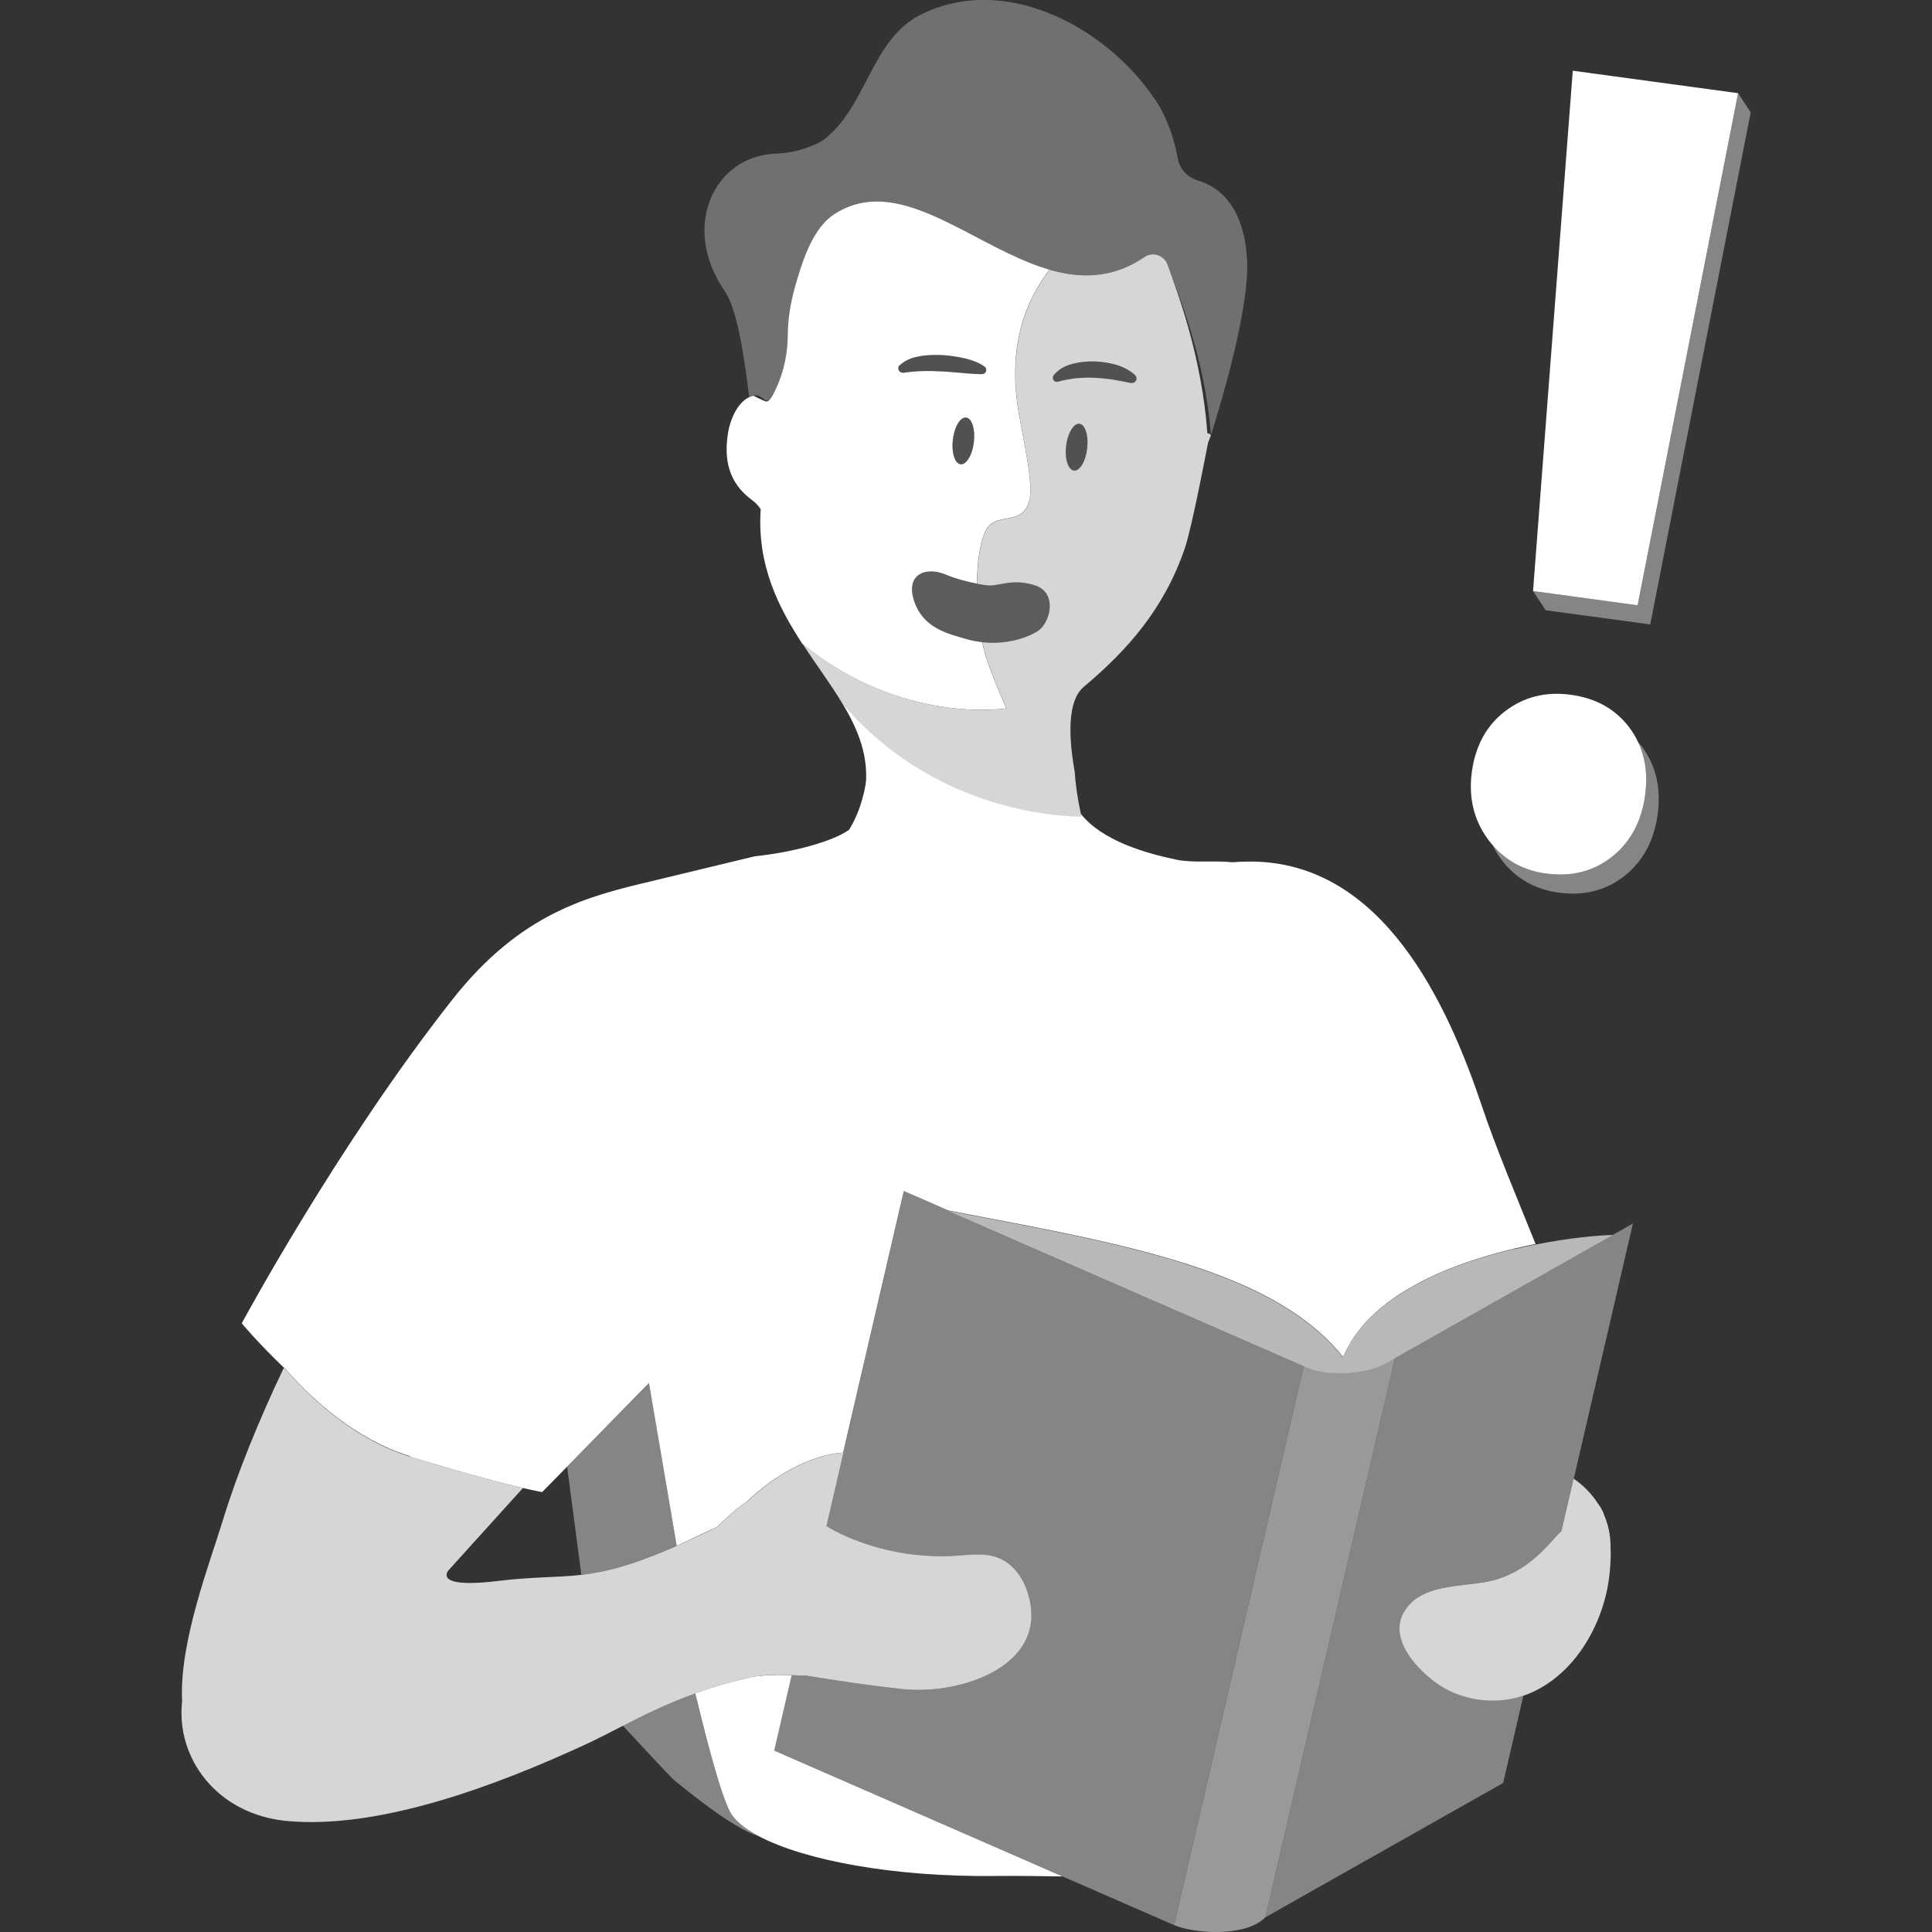
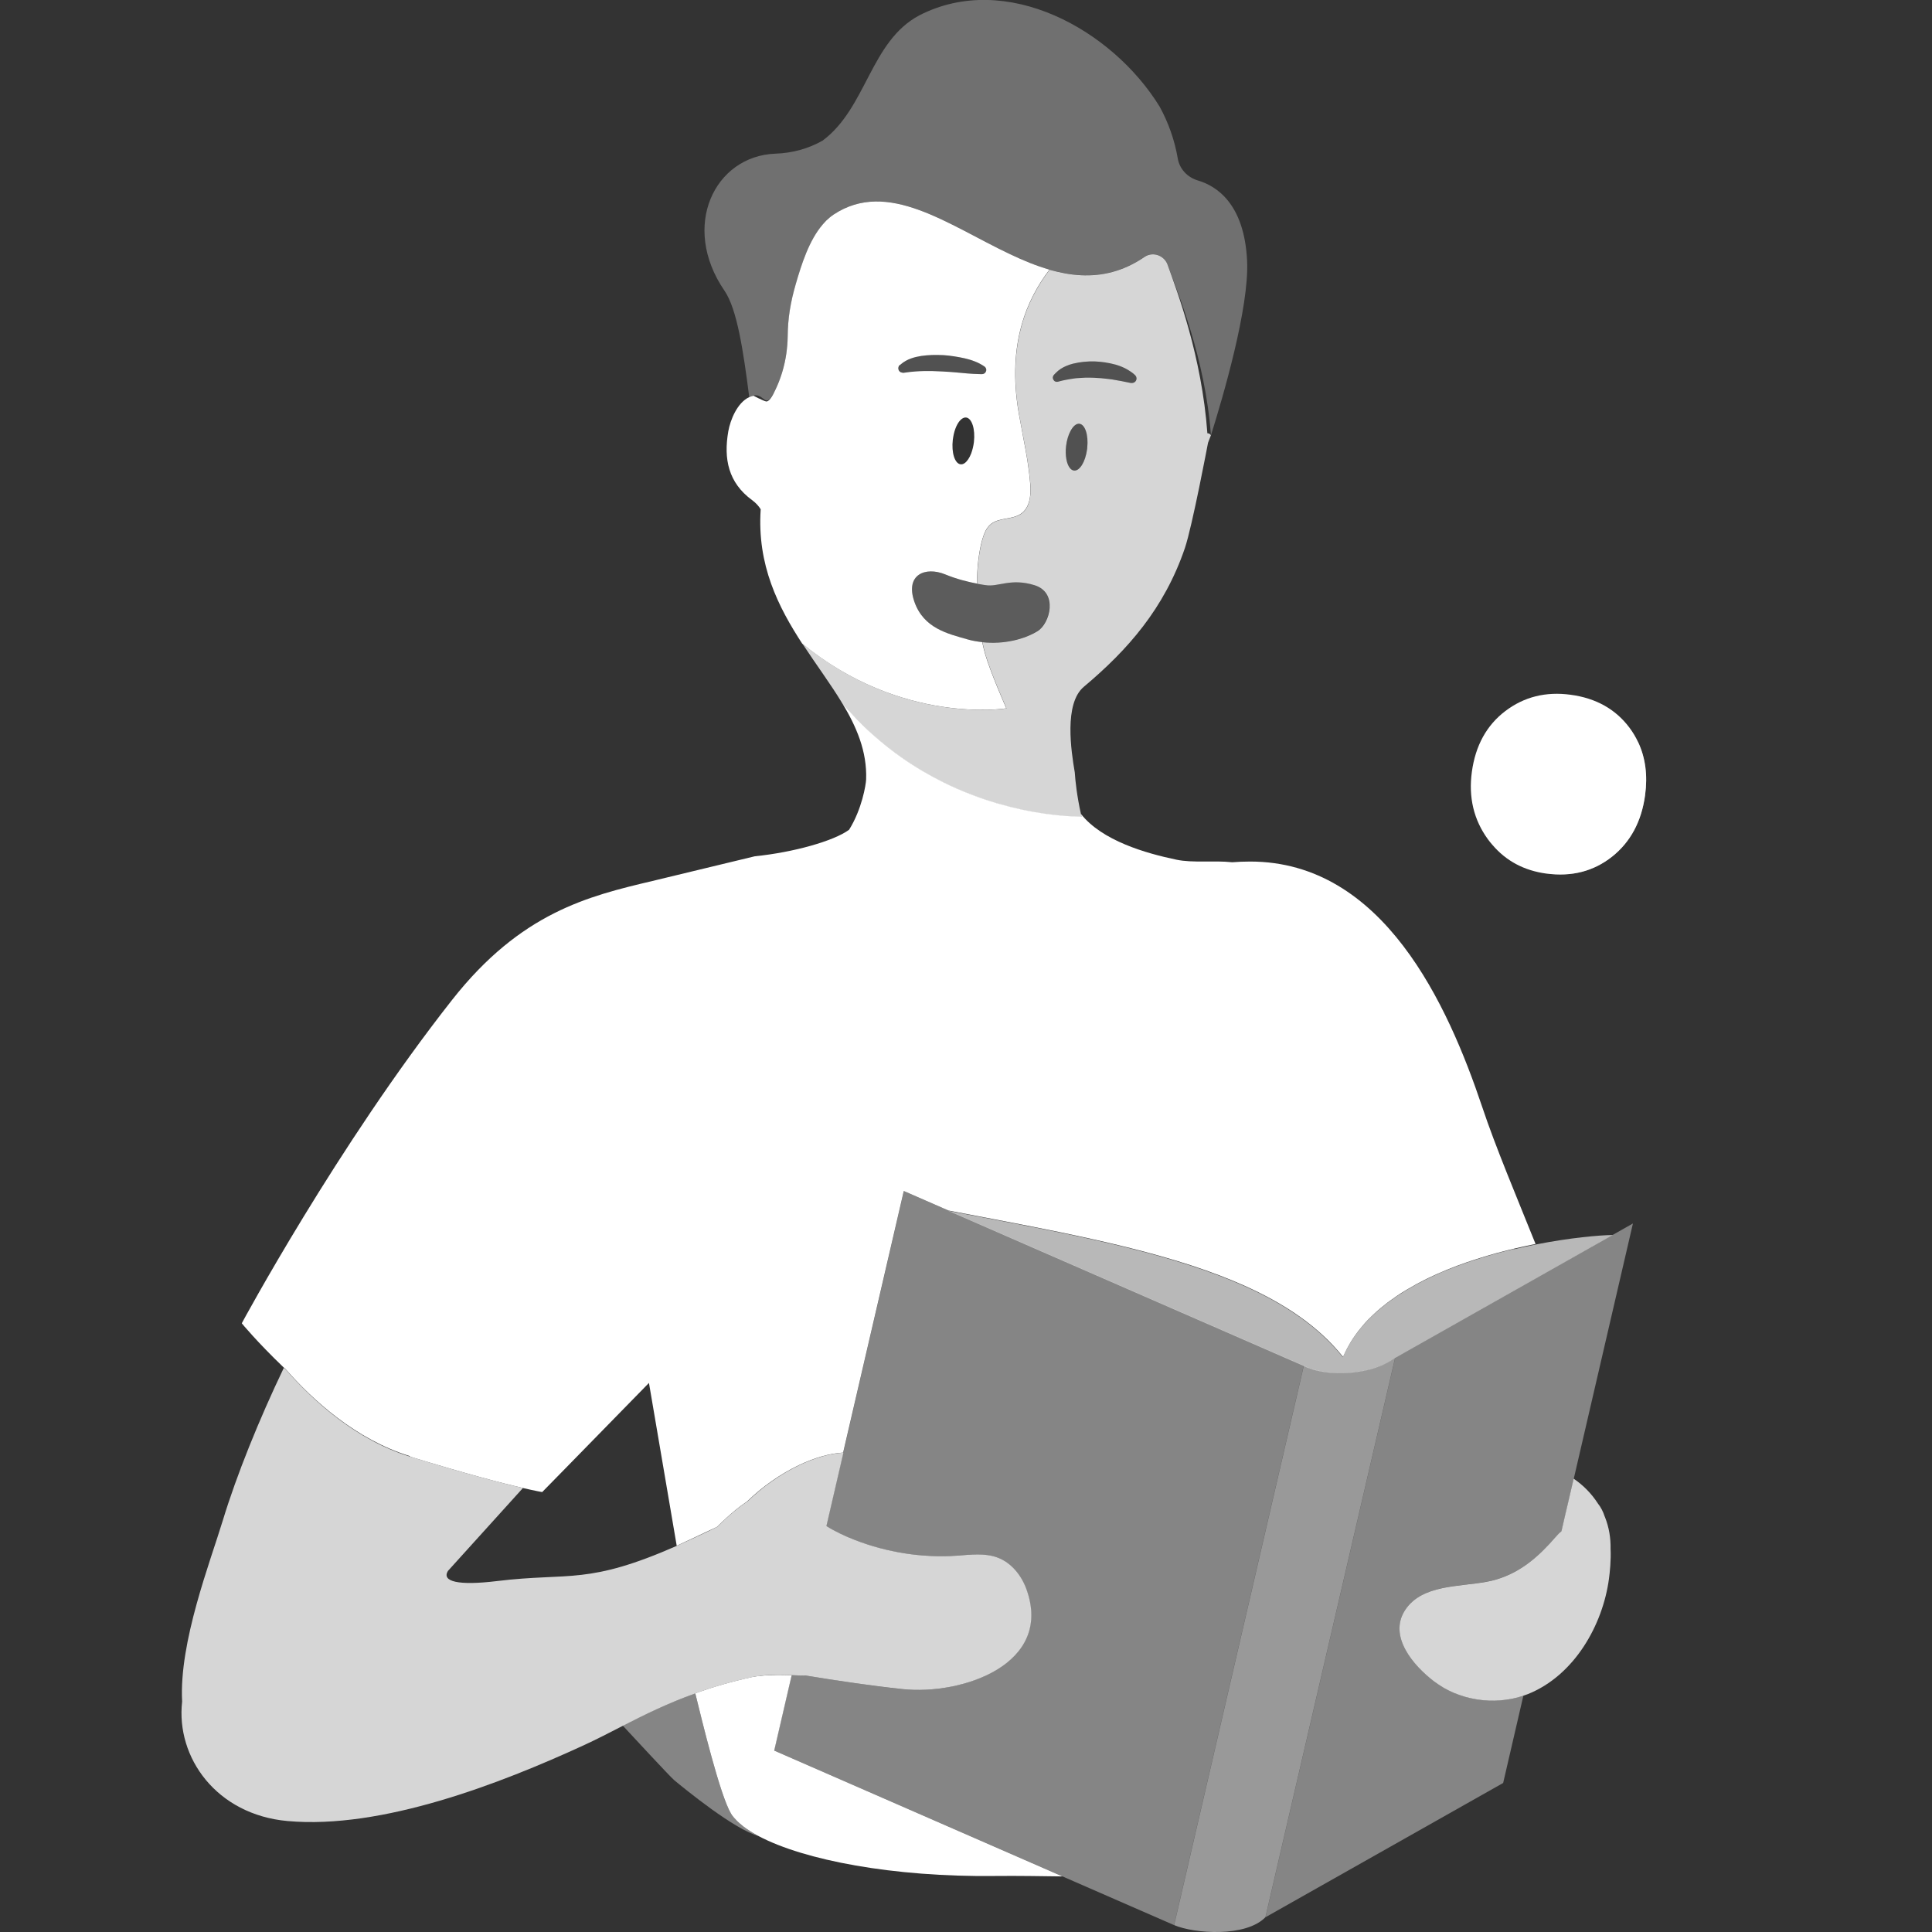
<svg xmlns="http://www.w3.org/2000/svg" viewBox="0 0 300 300">
  <rect x="0" y="0" width="300" height="300" fill="#333333" stroke="none" />
  <g fill="#fff">
-     <path d="m 88.06 227.74 l 2.21 16.79 c 3.79 -.44 7.93 -1.47 14.82 -4.51 l -4.31 -25.29 z" opacity=".4" />
-     <path d="m 254.35 115.21 c 1.14 2.42 1.51 5.18 1.09 8.28 -.55 4.07 -2.26 7.25 -5.12 9.52 s -6.27 3.16 -10.23 2.62 c -3.46 -.47 -6.24 -1.97 -8.36 -4.46 .36 .73 .77 1.43 1.26 2.11 2.19 3.02 5.22 4.81 9.06 5.33 3.96 .54 7.36 -.35 10.23 -2.62 2.86 -2.28 4.56 -5.46 5.12 -9.52 .55 -4.08 -.25 -7.57 -2.4 -10.47 -.21 -.28 -.43 -.53 -.65 -.79 z" opacity=".4" />
-     <path d="m 256.25 96.96 l 15.6 -79.52 -1.96 -2.97 -15.6 79.52 -16.24 -2.21 1.96 2.98 z" opacity=".4" />
+     <path d="m 254.35 115.21 c 1.14 2.42 1.51 5.18 1.09 8.28 -.55 4.07 -2.26 7.25 -5.12 9.52 s -6.27 3.16 -10.23 2.62 z" opacity=".4" />
    <path d="m 240.1 135.64 c 3.96 .54 7.36 -.35 10.23 -2.62 2.86 -2.28 4.56 -5.46 5.12 -9.52 .42 -3.1 .06 -5.86 -1.09 -8.28 -.36 -.76 -.79 -1.49 -1.31 -2.19 -2.16 -2.9 -5.21 -4.62 -9.17 -5.15 -3.84 -.52 -7.22 .32 -10.13 2.53 s -4.64 5.36 -5.2 9.44 c -.54 3.95 .29 7.45 2.49 10.47 .22 .31 .46 .59 .7 .87 2.12 2.49 4.91 3.99 8.36 4.46 z" />
-     <path d="m 269.89 14.47 l -25.67 -3.49 -6.17 80.8 16.24 2.21 z" />
    <path d="m 214.19 212.15 c -.9 .34 -1.87 .6 -2.86 .77 -.66 .11 -1.33 .19 -2 .23 -1 .06 -1.99 .04 -2.92 -.05 s -1.8 -.26 -2.57 -.49 c -.51 -.15 -.98 -.34 -1.38 -.55 l -20.14 86.87 c 3.16 1.34 11.12 1.9 14.17 -1.22 l 20.14 -86.87 c -.71 .53 -1.55 .97 -2.45 1.31 z" opacity=".5" />
    <path d="m 156.26 109.99 s -2.48 -5.58 -3.31 -8.5 c -.16 -.55 -.3 -1.15 -.43 -1.78 -.78 -.09 -1.56 -.21 -2.33 -.44 -2.97 -.86 -6.78 -1.68 -8.22 -5.87 -1.44 -4.18 1.72 -5.48 4.82 -4.2 1.84 .76 3.69 1.19 4.9 1.42 .03 -2.55 .3 -4.99 .86 -6.92 .26 -.87 .6 -1.77 1.33 -2.34 1.28 -1.02 3.29 -.65 4.64 -1.58 1.39 -.95 1.58 -2.86 1.46 -4.51 -.04 -.55 -.1 -1.11 -.16 -1.66 -.02 -.21 -.05 -.42 -.08 -.63 -.05 -.38 -.1 -.76 -.16 -1.14 -.03 -.17 -.05 -.35 -.08 -.52 -.07 -.41 -.13 -.82 -.21 -1.22 -.04 -.2 -.07 -.41 -.11 -.61 -.09 -.52 -.19 -1.03 -.29 -1.55 -.16 -.87 -.56 -3.02 -.72 -3.89 -1.81 -10.77 1.33 -17.63 4.79 -22.18 -2.05 -.59 -4.08 -1.43 -6.1 -2.39 -9.67 -4.57 -19.01 -11.73 -27.42 -6.16 -.2 .14 -.4 .28 -.59 .44 -.03 .03 -.06 .05 -.09 .08 -.16 .13 -.32 .27 -.47 .42 -.12 .12 -.23 .24 -.34 .37 -.06 .06 -.12 .12 -.17 .19 -2.17 2.5 -3.35 6.34 -4.18 9.17 -.42 1.44 -.74 2.8 -.96 4.18 -.21 1.34 -.32 2.69 -.33 4.11 -.01 .88 -.09 1.76 -.21 2.63 -.29 2 -.88 3.95 -1.77 5.77 -.03 .05 -.05 .1 -.08 .15 0 0 -.67 1.56 -1.27 1.51 -.33 -.03 -2.25 -1 -1.95 -.9 -.24 .05 -.48 .13 -.7 .23 -1.87 .88 -2.93 3.56 -3.24 5.3 -.75 4.29 .01 7.98 3.67 10.67 .64 .47 1.05 .94 1.36 1.44 -.58 8.66 2.72 15.16 6.51 20.96 -.02 -.03 -.04 -.07 -.05 -.1 15.45 12.69 31.67 10.05 31.67 10.05 z m -5.03 -41.35 c -.08 .65 -.23 1.24 -.42 1.76 -.14 .37 -.3 .68 -.48 .94 -.35 .51 -.75 .8 -1.16 .76 -.91 -.1 -1.45 -1.81 -1.22 -3.81 .04 -.32 .1 -.62 .16 -.91 .26 -1.11 .73 -1.98 1.26 -2.35 .21 -.14 .42 -.22 .64 -.2 .91 .1 1.45 1.81 1.22 3.81 z m -11.51 -11.93 c .06 -.05 .12 -.1 .17 -.15 .96 -.82 2.11 -1.12 3.17 -1.29 1.11 -.16 2.2 -.18 3.28 -.13 h .11 c .61 .04 1.22 .11 1.82 .21 .5 .08 .99 .17 1.49 .28 1.08 .25 2.16 .62 3.11 1.28 .17 .12 .28 .31 .28 .53 0 .08 -.02 .14 -.04 .21 -.08 .26 -.33 .45 -.63 .45 h -.02 c -.12 0 -.23 -.01 -.35 -.01 -.64 -.01 -1.27 -.05 -1.89 -.1 -.29 -.03 -.58 -.05 -.87 -.08 -.3 -.03 -.59 -.05 -.89 -.08 -.33 -.03 -.66 -.05 -.99 -.08 -.39 -.02 -.78 -.05 -1.17 -.07 -.47 -.03 -.94 -.05 -1.41 -.06 -.94 -.02 -1.87 -.01 -2.75 .06 -.56 .04 -1.11 .1 -1.62 .18 h -.03 l -.16 .03 c -.07 .01 -.14 -.01 -.22 -.02 -.15 -.02 -.3 -.07 -.42 -.19 -.21 -.21 -.25 -.51 -.15 -.76 .01 -.01 .02 -.02 .02 -.04 .03 -.07 .07 -.14 .13 -.19 z" />
    <path d="m 131.87 110.45 c .2 .23 .41 .44 .61 .66 .19 .21 .38 .42 .58 .62 .28 .28 .55 .56 .83 .83 .13 .12 .25 .25 .38 .38 .33 .32 .66 .63 .99 .93 .08 .07 .15 .14 .23 .21 .37 .34 .75 .66 1.13 .98 .04 .03 .07 .06 .11 .09 .4 .34 .81 .67 1.21 .99 l .04 .03 c .7 .55 1.4 1.07 2.11 1.57 l .03 .02 c 2.13 1.49 4.28 2.75 6.42 3.8 l .02 .01 c 1.42 .7 2.82 1.31 4.2 1.84 l .05 .02 c .69 .26 1.36 .51 2.04 .74 l .05 .02 c 1.33 .45 2.63 .82 3.88 1.14 .05 .01 .1 .03 .15 .04 .61 .15 1.22 .29 1.81 .42 l .05 .01 c .6 .13 1.18 .24 1.75 .34 l .04 .01 c .56 .1 1.1 .19 1.63 .26 l .15 .02 c 2.18 .31 4.09 .43 5.6 .45 -.04 -.15 -.06 -.29 -.1 -.43 -.63 -2.8 -.89 -5.23 -.97 -6.51 -.56 -3.3 -1.7 -10.7 1.41 -13.3 6.79 -5.7 12.49 -12.14 15.69 -21.54 1.14 -3.36 3.59 -16.34 3.59 -16.34 l .45 -1.17 v -.01 c -.12 -.19 -.33 -.32 -.55 -.3 -.87 -11.97 -4.66 -21.96 -6.19 -26.2 -.41 -1.13 -1.62 -1.77 -2.73 -1.54 -.28 .06 -.55 .16 -.8 .33 -1.69 1.16 -3.37 1.92 -5.06 2.37 -3.25 .87 -6.49 .57 -9.71 -.35 h -.01 c -3.46 4.55 -6.6 11.41 -4.79 22.18 .15 .87 .32 1.75 .48 2.62 l .24 1.27 c .09 .5 .18 1 .28 1.49 l .01 .06 c .04 .2 .07 .41 .11 .61 .07 .41 .14 .81 .21 1.22 .03 .17 .05 .35 .08 .52 .06 .38 .11 .76 .16 1.14 .03 .21 .06 .42 .08 .63 .06 .55 .12 1.1 .16 1.66 .11 1.65 -.07 3.56 -1.46 4.51 -1.35 .93 -3.36 .56 -4.64 1.58 -.73 .57 -1.08 1.47 -1.33 2.34 -.56 1.93 -.83 4.37 -.86 6.92 .83 .16 1.35 .22 1.35 .22 1.9 .33 3.88 -1.14 7.58 .01 s 2.4 5.94 .48 7.13 c -2.02 1.25 -5.23 2.09 -8.57 1.72 .13 .63 .27 1.23 .43 1.78 .83 2.92 3.31 8.5 3.31 8.5 s -16.23 2.64 -31.67 -10.05 c .01 .03 .03 .07 .05 .1 2.06 3.15 4.26 6.09 6.06 9.06 l .01 .01 -.01 -.01 c .39 .46 .78 .92 1.17 1.36 z m 36.96 -40.83 c -.01 .06 -.02 .11 -.03 .17 -.26 1.92 -1.15 3.38 -2.03 3.28 -.23 -.03 -.43 -.15 -.61 -.36 -.53 -.62 -.79 -1.95 -.62 -3.45 .11 -.92 .36 -1.73 .69 -2.34 .39 -.73 .88 -1.17 1.37 -1.12 .89 .1 1.43 1.74 1.23 3.69 0 .04 0 .08 -.01 .13 z m -5.25 -11.32 c .11 -.15 .24 -.26 .36 -.39 .46 -.48 1.02 -.83 1.61 -1.08 .35 -.15 .71 -.27 1.06 -.36 1.12 -.27 2.24 -.38 3.36 -.35 1.12 .04 2.22 .21 3.31 .51 .64 .19 1.28 .45 1.87 .8 .39 .23 .77 .5 1.11 .82 .17 .17 .26 .42 .21 .66 -.08 .34 -.37 .56 -.7 .56 -.06 0 -.12 .01 -.18 0 l -.05 -.01 c -.95 -.2 -1.86 -.38 -2.8 -.53 -.2 -.03 -.4 -.05 -.61 -.08 -.74 -.1 -1.48 -.16 -2.23 -.19 -.45 -.02 -.9 -.03 -1.34 -.02 -.28 .01 -.56 .03 -.84 .05 -.21 .02 -.43 .02 -.64 .04 -.17 .02 -.32 .05 -.48 .07 -.38 .05 -.76 .12 -1.13 .19 -.35 .07 -.69 .14 -1.03 .24 l -.07 .02 -.07 .02 c -.08 .02 -.17 .02 -.25 .02 -.01 0 -.02 0 -.03 0 -.1 -.02 -.19 -.05 -.27 -.11 -.05 -.03 -.08 -.08 -.11 -.12 -.15 -.17 -.2 -.39 -.13 -.6 .02 -.06 .04 -.12 .08 -.18 z" opacity=".8" />
-     <path d="m 150 64.83 c -.22 -.02 -.43 .05 -.64 .2 -.53 .37 -1 1.24 -1.26 2.35 -.07 .29 -.13 .59 -.16 .91 -.24 2.01 .32 3.71 1.22 3.81 .41 .05 .81 -.25 1.16 -.75 .18 -.26 .34 -.58 .48 -.94 .2 -.51 .35 -1.11 .42 -1.76 .24 -2.01 -.32 -3.71 -1.22 -3.81 z" opacity=".15" />
    <path d="m 167.6 65.81 c -.49 -.05 -.98 .39 -1.37 1.11 -.33 .61 -.58 1.42 -.68 2.34 -.17 1.5 .09 2.84 .62 3.46 .18 .21 .38 .33 .61 .36 .88 .1 1.76 -1.37 2.03 -3.28 .01 -.06 .02 -.11 .03 -.17 .01 -.04 0 -.08 .01 -.12 .19 -1.95 -.35 -3.59 -1.24 -3.69 z" opacity=".15" />
    <path d="m 139.71 57.7 c .12 .12 .26 .17 .42 .19 .07 .01 .14 .03 .22 .01 l .16 -.03 .03 -.01 c .51 -.09 1.05 -.14 1.62 -.18 .88 -.07 1.81 -.08 2.75 -.06 .47 .01 .94 .03 1.41 .06 .39 .02 .78 .05 1.17 .07 .33 .02 .66 .05 .99 .08 .3 .02 .6 .05 .89 .08 s .57 .05 .86 .08 c .62 .06 1.25 .09 1.89 .1 .12 0 .23 .01 .35 .01 h .03 c .3 0 .54 -.19 .63 -.45 .02 -.07 .04 -.13 .04 -.21 0 -.22 -.11 -.42 -.28 -.53 -.96 -.67 -2.04 -1.03 -3.11 -1.28 -.5 -.11 -.99 -.2 -1.49 -.28 -.6 -.09 -1.21 -.17 -1.82 -.21 -.04 0 -.08 0 -.11 0 -1.08 -.05 -2.18 -.02 -3.27 .13 -1.06 .17 -2.21 .47 -3.17 1.29 -.06 .05 -.12 .09 -.17 .14 -.06 .06 -.1 .13 -.14 .2 -.01 .01 -.02 .02 -.02 .04 -.11 .25 -.06 .55 .15 .76 z" opacity=".15" />
    <path d="m 163.63 59.07 c .04 .04 .07 .08 .11 .11 .09 .06 .18 .1 .28 .11 h .03 c .09 .01 .17 .01 .25 -.02 l .07 -.02 .07 -.02 c .34 -.1 .68 -.17 1.03 -.24 .37 -.07 .74 -.14 1.13 -.19 .16 -.02 .31 -.05 .48 -.07 .21 -.03 .43 -.03 .64 -.04 .28 -.02 .55 -.04 .84 -.05 .44 -.01 .89 0 1.34 .02 .75 .02 1.49 .09 2.23 .19 .2 .03 .41 .04 .61 .08 .94 .15 1.84 .33 2.81 .53 l .05 .01 c .06 .01 .12 .01 .18 0 .33 -.01 .63 -.23 .7 -.56 .05 -.25 -.03 -.49 -.2 -.66 -.34 -.33 -.72 -.59 -1.11 -.83 -.59 -.35 -1.23 -.61 -1.87 -.8 -1.08 -.31 -2.18 -.47 -3.3 -.51 -1.13 -.03 -2.24 .07 -3.36 .35 -.35 .09 -.71 .21 -1.07 .36 -.59 .24 -1.14 .59 -1.61 1.08 -.12 .13 -.25 .24 -.36 .39 -.04 .06 -.06 .12 -.08 .18 -.07 .21 -.02 .43 .13 .6 z" opacity=".15" />
    <path d="m 120.25 60.83 c .03 -.05 .06 -.1 .08 -.15 .89 -1.82 1.48 -3.77 1.77 -5.77 .13 -.87 .2 -1.75 .21 -2.63 .01 -1.43 .13 -2.77 .34 -4.11 .22 -1.38 .54 -2.75 .96 -4.18 .83 -2.83 2.02 -6.67 4.18 -9.18 .06 -.07 .12 -.12 .17 -.19 .11 -.12 .23 -.25 .34 -.37 .15 -.15 .31 -.28 .47 -.42 .03 -.03 .06 -.05 .09 -.08 .19 -.16 .39 -.31 .6 -.44 8.41 -5.56 17.74 1.6 27.42 6.17 2.02 .96 4.06 1.8 6.1 2.39 3.22 .93 6.47 1.23 9.71 .36 1.69 -.45 3.37 -1.21 5.06 -2.37 .25 -.17 .52 -.27 .8 -.33 1.11 -.23 2.33 .4 2.74 1.54 1.53 4.24 5.86 14.53 6.74 26.5 l .01 .01 c 1.89 -6.02 5.95 -19.87 5.61 -27.07 -.42 -8.83 -4.7 -11.62 -7.65 -12.49 -1.62 -.48 -2.85 -1.79 -3.12 -3.43 -.49 -2.85 -1.45 -5.55 -2.81 -8.03 -7.36 -11.97 -23.82 -21.1 -37.31 -14.18 -7.62 4.04 -8.18 14.36 -15.02 19.45 -2.17 1.24 -4.69 1.94 -7.31 2.03 -9.45 .33 -14.81 11.26 -7.92 21.3 1.93 2.82 2.91 9.27 3.83 16.49 .22 -.1 .45 -.19 .69 -.24 1.71 -.34 1.78 2.3 3.23 -.6 z" opacity=".3" />
    <path d="m 117.98 260.22 c -.1 .01 -.21 .03 -.31 .04 -.31 .05 -.62 .1 -.92 .16 -3.3 .72 -6.18 1.58 -8.79 2.51 1.08 4.41 3.85 15.84 5.55 18.68 .06 .09 .12 .19 .17 .27 .19 .26 .42 .52 .67 .77 .04 .04 .07 .08 .11 .12 .25 .25 .54 .49 .85 .74 .04 .03 .08 .06 .12 .1 .69 .52 1.49 1.03 2.41 1.52 7.07 3.73 20.88 6.35 36.58 6.17 3.8 -.04 7.25 .03 10.56 .07 l -44.76 -19.54 2.71 -11.7 c -1.6 -.06 -3.29 -.09 -4.95 .11 z" />
    <path d="m 115.43 283.61 c -.04 -.03 -.08 -.06 -.12 -.1 -.31 -.24 -.59 -.49 -.85 -.74 -.04 -.04 -.07 -.08 -.11 -.12 -.25 -.26 -.48 -.51 -.67 -.77 -.06 -.08 -.12 -.17 -.17 -.27 -1.7 -2.84 -4.47 -14.27 -5.55 -18.68 -4.37 1.56 -7.93 3.33 -11.25 5.03 .64 .67 7.31 7.92 8.03 8.51 1.62 1.32 9.25 7.61 13.11 8.65 -.93 -.49 -1.73 -1 -2.41 -1.52 z" opacity=".4" />
    <path d="m 242.48 237.74 c -.31 .26 -.6 .54 -.86 .85 -2.59 2.99 -5.33 5.49 -9.26 6.67 -3.89 1.16 -9.68 .52 -12.98 3.38 -.46 .4 -.87 .86 -1.22 1.41 -2.59 4.05 1.29 8.56 4.49 11.01 .46 .35 .95 .67 1.45 .97 .03 .02 .06 .04 .09 .06 .49 .28 1 .53 1.51 .75 .05 .02 .1 .04 .14 .06 .51 .21 1.04 .39 1.57 .55 .06 .02 .11 .03 .17 .05 .54 .15 1.08 .27 1.63 .36 .05 .01 .11 .02 .16 .03 .56 .09 1.12 .14 1.68 .17 l .14 .01 c .57 .02 1.15 .01 1.72 -.03 .03 0 .07 -.01 .1 -.01 .58 -.05 1.17 -.13 1.74 -.24 l .05 -.01 c .59 -.12 1.17 -.27 1.74 -.47 .24 -.08 .49 -.17 .73 -.26 7.21 -2.9 11.61 -10.73 12.57 -17.9 .13 -.96 .34 -2.89 .25 -4.66 .03 -1.65 -.23 -3.29 -.86 -4.89 -.02 -.05 -.04 -.09 -.06 -.14 -.24 -.74 -.58 -1.41 -1.05 -2 -.97 -1.51 -2.26 -2.83 -3.76 -3.85 l -.85 3.66 -.49 2.09 -.55 2.39 z" opacity=".8" />
    <path d="m 235.13 193.93 c -.32 .08 -.63 .15 -.95 .23 -.04 .01 -.08 .02 -.13 .03 -.58 .15 -1.17 .3 -1.76 .46 -.19 .05 -.37 .1 -.56 .16 -.26 .08 -.53 .15 -.79 .23 -.31 .09 -.62 .19 -.93 .28 -.3 .09 -.6 .19 -.91 .29 -.27 .09 -.53 .17 -.8 .26 -.22 .07 -.43 .14 -.65 .22 -.43 .15 -.85 .3 -1.28 .46 -.16 .06 -.32 .12 -.48 .18 -.33 .13 -.66 .25 -.98 .39 -.17 .07 -.34 .14 -.52 .21 -.44 .18 -.89 .37 -1.32 .57 -.11 .05 -.22 .1 -.33 .15 -.37 .17 -.73 .34 -1.09 .51 -.14 .07 -.28 .14 -.42 .21 -.44 .22 -.88 .45 -1.31 .68 -.08 .04 -.15 .08 -.22 .13 -.38 .21 -.75 .42 -1.12 .64 -.12 .07 -.24 .14 -.36 .21 -.42 .26 -.84 .52 -1.25 .79 -.05 .03 -.09 .06 -.14 .1 -.37 .25 -.73 .51 -1.09 .77 -.1 .07 -.2 .15 -.3 .22 -.39 .3 -.77 .6 -1.14 .91 -.03 .03 -.06 .05 -.09 .08 -.34 .29 -.68 .59 -1 .9 -.09 .08 -.17 .16 -.26 .25 -.34 .33 -.68 .67 -1 1.02 -.02 .02 -.03 .04 -.05 .06 -.3 .33 -.59 .68 -.86 1.03 -.07 .09 -.14 .18 -.22 .28 -.28 .37 -.56 .75 -.81 1.14 l -.02 .03 c -.25 .38 -.47 .77 -.69 1.17 -.06 .1 -.11 .21 -.17 .31 -.22 .41 -.42 .83 -.6 1.26 -3.76 -4.72 -9.08 -8.3 -15.52 -11.15 -1.17 -.52 -2.38 -1.01 -3.62 -1.49 -11.79 -4.51 -26.63 -7.13 -42.13 -10.09 l 55.17 24.08 c .4 .21 .87 .39 1.38 .55 .77 .23 1.64 .4 2.57 .49 s 1.92 .11 2.92 .05 c .67 -.04 1.34 -.12 2 -.23 .99 -.17 1.96 -.42 2.86 -.77 s 1.73 -.78 2.45 -1.31 l 33.83 -19.11 c -2.09 .03 -6.64 .42 -12.04 1.49 -.98 .19 -1.98 .41 -3 .65 -.1 .02 -.19 .05 -.29 .07 z" opacity=".65" />
    <path d="m 216.64 210.84 l -20.14 86.87 36.91 -20.85 3.14 -13.56 c -.57 .19 -1.15 .35 -1.74 .47 l -.05 .01 c -.57 .12 -1.15 .19 -1.74 .24 -.03 0 -.07 .01 -.1 .01 -.57 .04 -1.15 .05 -1.72 .03 l -.14 -.01 c -.56 -.03 -1.12 -.08 -1.68 -.17 -.06 -.01 -.11 -.02 -.16 -.03 -.55 -.09 -1.1 -.21 -1.63 -.36 -.06 -.02 -.11 -.03 -.17 -.05 -.54 -.16 -1.06 -.34 -1.57 -.55 -.05 -.02 -.1 -.04 -.14 -.06 -.52 -.22 -1.02 -.47 -1.51 -.75 -.03 -.02 -.06 -.04 -.09 -.06 -.5 -.29 -.99 -.61 -1.45 -.97 -3.21 -2.45 -7.08 -6.96 -4.49 -11.01 .35 -.55 .76 -1.01 1.22 -1.41 3.3 -2.86 9.09 -2.22 12.98 -3.38 3.93 -1.18 6.67 -3.68 9.26 -6.67 .27 -.31 .56 -.59 .86 -.85 l 1.04 -4.48 10.03 -43.27 -36.91 20.85 z" opacity=".4" />
    <path d="m 107.96 262.94 c 2.6 -.93 5.48 -1.79 8.79 -2.51 .31 -.07 .61 -.12 .92 -.16 1.77 -.26 3.56 -.21 5.27 -.15 .75 .03 1.48 .06 2.18 .06 4.99 .81 9.98 1.56 14.99 2.1 9.27 1 23.53 -3.87 19.25 -15.56 -.77 -2.1 -2.3 -4.04 -4.43 -4.85 -2.02 -.77 -4.27 -.45 -6.43 -.3 -5.35 .35 -10.77 -.51 -15.75 -2.44 -.79 -.31 -1.55 -.63 -2.29 -.99 s -1.46 -.75 -2.14 -1.18 l 2.64 -11.39 c -2.16 .12 -4.5 .83 -6.79 1.91 -2.94 1.39 -5.79 3.41 -8.07 5.63 -.27 .18 -.52 .36 -.77 .53 -.07 .05 -.16 .11 -.23 .16 -.31 .23 -.59 .45 -.83 .65 -.98 .81 -1.97 1.69 -2.9 2.64 -.99 .49 -1.92 .94 -2.83 1.36 -1.19 .56 -2.3 1.07 -3.35 1.54 l -.08 .04 c -6.89 3.03 -11.03 4.07 -14.82 4.51 -3.88 .45 -7.4 .27 -13.14 .97 -6.02 .73 -8.59 .07 -7.6 -1.57 l 11.65 -12.88 c -3.04 -.71 -8.58 -2.13 -17.5 -4.87 -8.36 -2.57 -15.04 -8.63 -19.35 -13.56 -.1 -.07 -.18 -.14 -.25 -.2 -.01 -.01 -.03 -.02 -.03 -.03 -3.84 8.02 -7.33 16.65 -9.46 23.65 -1.97 6.5 -6.83 18.95 -6.33 28.17 -.99 8.7 5.35 17.56 16.37 18.55 14.64 1.32 33.04 -5.81 45.96 -11.75 2.05 -.94 4.04 -1.98 6.13 -3.05 3.32 -1.7 6.88 -3.47 11.25 -5.03 z" opacity=".8" />
    <path d="m 202.46 212.06 l -55.17 -24.08 -6.94 -3.03 -12.06 52.01 c .69 .43 1.4 .82 2.14 1.18 s 1.5 .68 2.29 .99 c 4.98 1.94 10.4 2.79 15.75 2.44 2.16 -.14 4.41 -.46 6.43 .3 2.13 .81 3.66 2.74 4.43 4.85 4.28 11.68 -9.99 16.56 -19.25 15.56 -5.01 -.54 -9.99 -1.3 -14.99 -2.1 -.7 -.01 -1.43 -.04 -2.18 -.06 l -2.71 11.7 62.11 27.11 20.14 -86.87 z" opacity=".4" />
    <path d="m 141.97 93.4 c 1.44 4.18 5.25 5 8.22 5.87 .78 .23 1.56 .35 2.33 .44 3.35 .37 6.55 -.47 8.57 -1.72 1.92 -1.19 3.22 -5.99 -.48 -7.13 s -5.68 .32 -7.58 -.01 c 0 0 -.53 -.06 -1.35 -.22 -1.21 -.23 -3.06 -.66 -4.9 -1.42 -3.1 -1.28 -6.26 .01 -4.82 4.2 z" opacity=".2" />
    <path d="m 63.66 226.18 c 8.93 2.74 14.46 4.16 17.5 4.87 2.12 .49 3.03 .64 3.03 .64 l 3.86 -3.94 12.72 -13.01 4.31 25.29 .08 -.04 3.35 -1.57 2.83 -1.33 c .94 -.94 1.92 -1.83 2.9 -2.64 .25 -.2 .53 -.43 .83 -.65 .07 -.05 .15 -.11 .23 -.16 .24 -.18 .49 -.35 .75 -.53 2.27 -2.22 5.13 -4.24 8.08 -5.64 2.29 -1.08 4.63 -1.79 6.79 -1.91 l 9.42 -40.62 6.94 3.03 c 15.5 2.97 30.35 5.58 42.13 10.09 1.24 .48 2.45 .97 3.62 1.49 6.44 2.86 11.76 6.43 15.52 11.15 .18 -.43 .39 -.85 .6 -1.26 .05 -.1 .11 -.21 .17 -.31 .22 -.4 .44 -.79 .69 -1.17 l .02 -.03 c .26 -.39 .53 -.77 .81 -1.14 .07 -.09 .14 -.19 .22 -.28 .28 -.35 .56 -.69 .86 -1.03 .02 -.02 .03 -.04 .05 -.06 .32 -.35 .65 -.69 1 -1.02 .09 -.08 .17 -.17 .26 -.25 .32 -.31 .66 -.61 1 -.9 .03 -.03 .06 -.05 .09 -.08 .37 -.31 .75 -.61 1.14 -.91 .1 -.08 .2 -.15 .3 -.22 .36 -.26 .72 -.52 1.09 -.77 .05 -.03 .09 -.06 .14 -.1 .41 -.27 .83 -.54 1.25 -.79 l .36 -.21 c .37 -.22 .74 -.43 1.12 -.64 .08 -.04 .15 -.08 .22 -.13 .43 -.23 .87 -.46 1.31 -.68 .14 -.07 .28 -.14 .42 -.21 .36 -.17 .72 -.35 1.09 -.51 l .33 -.15 c .44 -.2 .88 -.38 1.32 -.57 .17 -.07 .34 -.14 .52 -.21 .33 -.13 .65 -.26 .98 -.39 l .48 -.18 c .42 -.16 .85 -.31 1.28 -.46 .22 -.08 .43 -.15 .65 -.22 .27 -.09 .53 -.18 .8 -.26 .3 -.1 .6 -.19 .91 -.29 s .62 -.19 .93 -.28 c .27 -.08 .53 -.15 .79 -.23 .19 -.05 .37 -.11 .56 -.16 .59 -.16 1.18 -.32 1.76 -.46 .04 -.01 .08 -.02 .13 -.03 .32 -.08 .64 -.16 .95 -.23 .1 -.02 .19 -.05 .29 -.07 1.02 -.24 2.03 -.45 3 -.65 -2.92 -7.27 -6.24 -15.13 -8.29 -21.29 -5.33 -15.87 -15.36 -38.09 -36.03 -38.09 -.98 0 -1.9 .04 -2.78 .11 -2.88 -.31 -6.1 .14 -8.67 -.4 -4.78 -1 -11.54 -2.94 -14.83 -7.11 .03 .14 .06 .28 .1 .43 -1.51 -.02 -3.42 -.14 -5.6 -.45 l -.15 -.02 c -.53 -.08 -1.07 -.16 -1.63 -.26 l -.04 -.01 c -.57 -.1 -1.15 -.21 -1.75 -.34 l -.05 -.01 c -.59 -.13 -1.19 -.27 -1.81 -.42 -.05 -.01 -.1 -.03 -.15 -.04 -1.25 -.32 -2.55 -.69 -3.88 -1.14 l -.05 -.02 c -.67 -.23 -1.35 -.47 -2.04 -.74 l -.05 -.02 c -1.38 -.53 -2.79 -1.14 -4.2 -1.84 l -.02 -.01 c -2.14 -1.06 -4.29 -2.31 -6.42 -3.8 l -.03 -.02 c -.71 -.5 -1.41 -1.02 -2.11 -1.57 l -.04 -.03 c -.41 -.32 -.81 -.65 -1.21 -.99 -.04 -.03 -.07 -.06 -.11 -.09 -.38 -.32 -.75 -.65 -1.13 -.98 -.08 -.07 -.15 -.14 -.23 -.21 -.33 -.31 -.67 -.61 -.99 -.93 -.13 -.12 -.25 -.25 -.38 -.38 -.28 -.28 -.56 -.55 -.83 -.83 -.2 -.2 -.39 -.42 -.58 -.62 -.2 -.22 -.41 -.43 -.61 -.66 -.4 -.44 -.79 -.89 -1.17 -1.36 l .01 .01 c 2.31 3.8 3.96 7.64 3.8 12.01 -.03 .79 -.65 4.63 -2.65 7.81 -2.39 1.75 -8.66 3.51 -14.62 4.11 0 0 -14.74 3.56 -15.92 3.84 -9.95 2.35 -20.41 4.89 -31.08 18.44 -17.86 22.68 -32.68 50.24 -32.68 50.24 s 2.33 2.85 6.52 6.87 c .07 .06 .15 .13 .25 .2 4.31 4.92 10.99 10.99 19.35 13.56 z" />
  </g>
</svg>